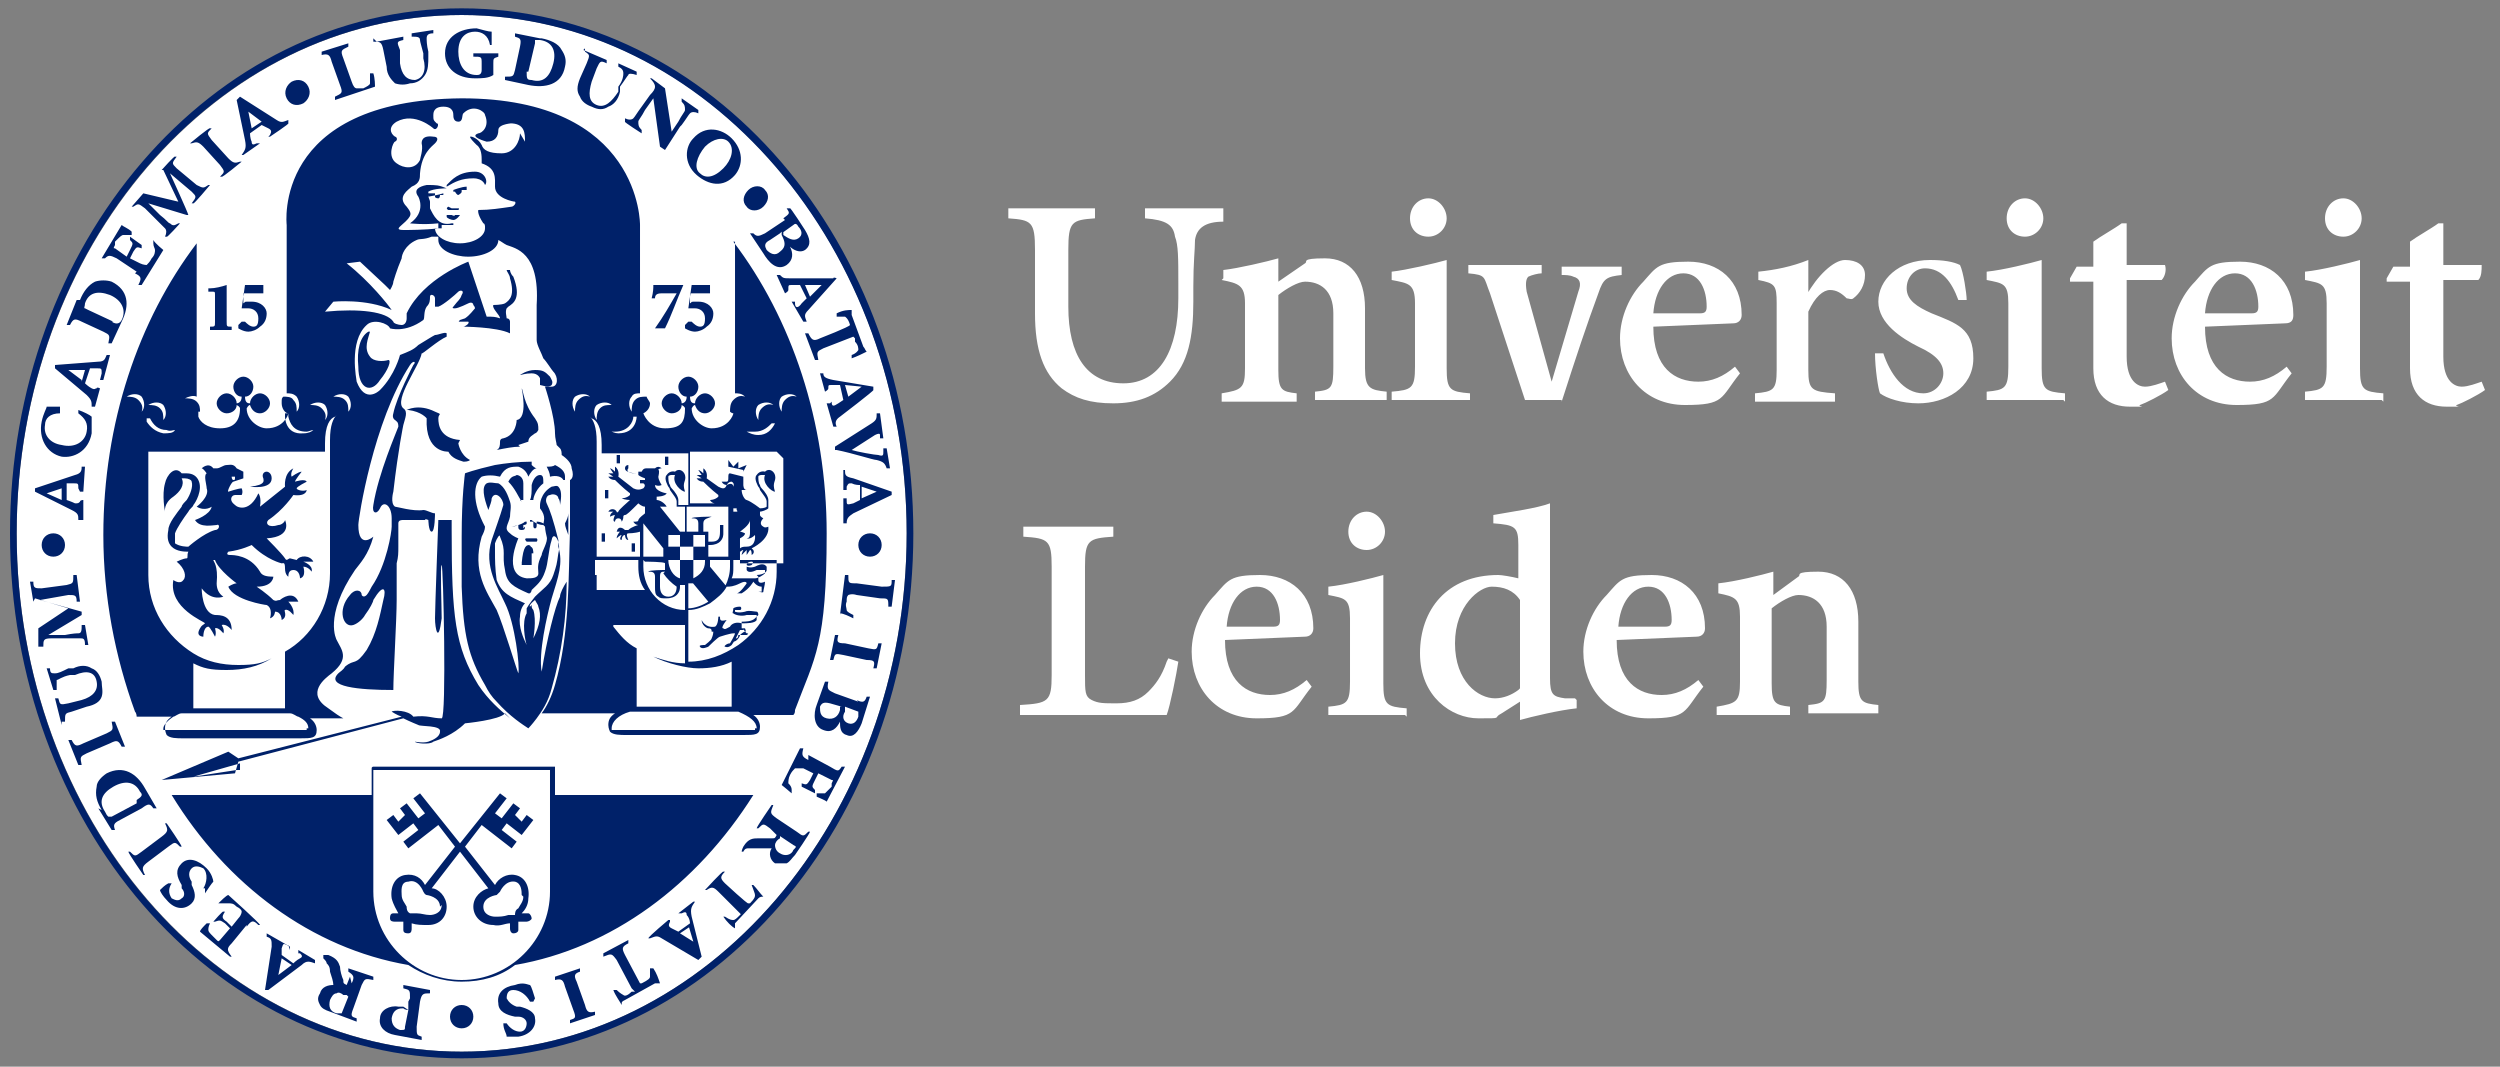
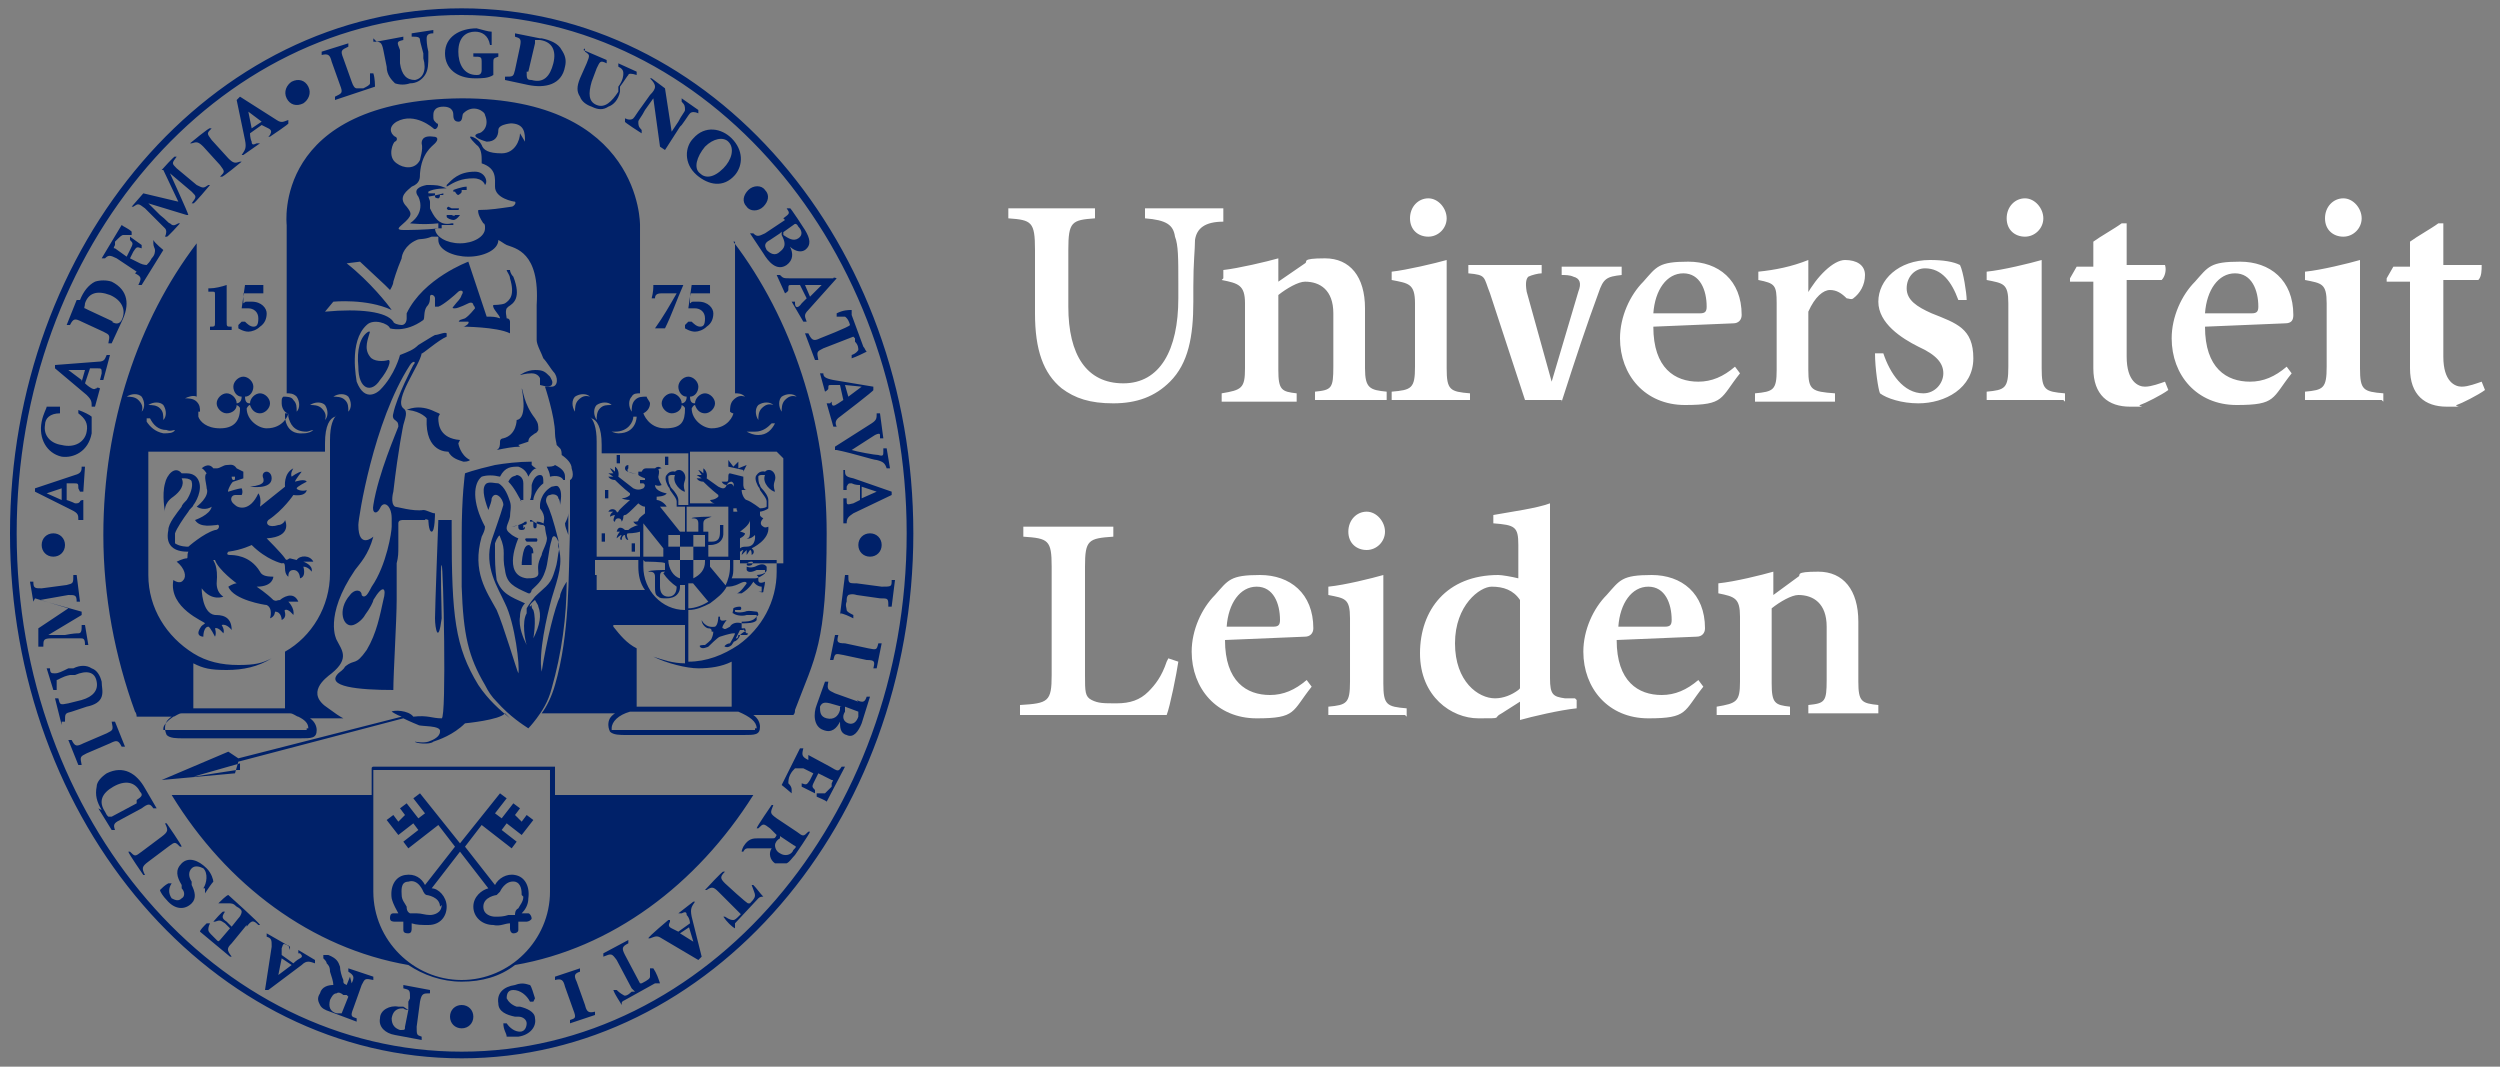
<svg xmlns="http://www.w3.org/2000/svg" id="Laag_1" version="1.1" viewBox="0 0 150 64">
  <rect x="0" y="0" width="150" height="64" fill="#808080" stroke="none" />
  <defs>
    <style>
      .st0 {
        fill: #002169;
      }

      .st1 {
        fill: #fff;
      }
    </style>
  </defs>
-   <path class="st1" d="M27.7.9C13,.9,1,14.9,1,32s12,31.1,26.7,31.1,26.7-14,26.7-31.1S42.5.9,27.7.9Z" />
  <path class="st0" d="M12.6,17.3c.3,0,.7-.1,1-.2v2.2c0,.3,0,.3.3.3v.2h-1.3v-.2c.3,0,.3,0,.3-.3v-1.6c0-.2,0-.2-.2-.2h-.2v-.2ZM39.2,17.1c0,.2,0,.4-.1.8h.2c0-.2.1-.3.4-.3h.9c-.4.7-.8,1.4-1.3,2.1h0c0,0,.6,0,.6,0,.4-.8.7-1.7,1.1-2.6h0c0,0-1.8,0-1.8,0ZM41.5,17.1l-.2,1.4c0,0,.2,0,.4,0,.3,0,.6.2.6.6s-.1.5-.3.5-.4-.2-.5-.3c0,0-.1,0-.2,0,0,0-.1.1-.2.2,0,0,0,.1,0,.2,0,0,.3.2.6.2.2,0,.5-.1.7-.3.3-.2.4-.5.4-.8s-.3-.7-.9-.7-.3,0-.5.1v-.6h1.2v-.5c0,0-1.2,0-1.2,0ZM14.7,17.1l-.2,1.4c0,0,.2,0,.4,0,.3,0,.6.2.6.6s-.1.5-.3.5-.4-.2-.5-.3c0,0-.1,0-.2,0,0,0-.1.1-.2.2,0,0,0,.1,0,.2,0,0,.3.2.6.2.2,0,.5-.1.7-.3.3-.2.4-.5.4-.8s-.3-.7-.9-.7-.3,0-.5.1v-.6h1.2v-.5c0,0-1.2,0-1.2,0ZM54.4,32c0,17.1-12,31.1-26.7,31.1S1,49.2,1,32,13,.9,27.7.9s26.7,14,26.7,31.1ZM54.8,32C54.8,14.6,42.7.5,27.7.5S.6,14.6.6,32s12.2,31.5,27.1,31.5,27.1-14.1,27.1-31.5ZM26.8,13c0,.1.3.2.4.2.2,0,.4-.3.4-.3-.1,0-.2,0-.3,0,0,0,0,.1-.2,0-.1,0-.2,0-.3,0M26.9,12.4c0,0-.2.1,0,.2,0,0,0,0,.2,0,0,0,.1,0,.2,0,0,0,.1,0,.2,0,0,0,.1-.1,0-.1,0,0-.1,0-.2,0,0,0,0,0-.1,0,0,0,0,0-.1,0M27.3,11.6h0s0,0,0,0ZM28,11.2c-.3,0-.8.2-.8.2,0,0,0,.1,0,.1,0,0,.1,0,.1,0,0,0,0,0,0,0,0,0,0,0,0,0,0,0,.1.2.2.2,0,0,.2-.1.2-.2,0,0,0-.1,0-.1.1,0,.2,0,.4,0,0,0,0,0,0,0,0,0,0,0-.1,0M26.8,11.2c.5-.3.9-.5,1.6-.5.6,0,.7.4.7.4.2-.2,0-.8-.6-.8-1,0-1.4.5-1.7.8M27.6,26.4c-1.2-.1-1.3-.9-1.3-1.3,0-.3.3-.2-.2-.4-1-.5-1.7-.1-1.7-.1h.1c.8.1,1.1.5,1.1.5-.1,2.1,1.3,2,1.3,2,.2.4.6.5.9.6.1,0,.3,0,.4-.1-.6-.3-.7-1-.7-1M31.1,26.7s.6-.2.6-.2c0-.3.3-.4.4-.5,0,0,.1,0,.2-.2,0-.3,0-.4-.2-.7-.7-.9-.7-1.7-.8-1.8,0-.1,0,0,0,0,0,0,.4,1.8-.3,1.9,0,0,0,.9-.8,1.1,0,0-.2,0-.2.2,0,.2,0,.4-.2.5.5-.1,1-.2,1.4-.2,0,0,0,0,0,0M31.2,22.5c.1,0,.3-.1.7-.1.4,0,.5.3.5.3v.4c.1,0,.5.2.7,0,.1-.2,0-.3-.1-.5-.3-.3-.4-.4-.9-.4s-.9.3-.9.3h0M22.1,19.9c-.5.3-.7,1.1-.6,2.1,0,1.4.8,1.6,1.3.8.5-.6.7-1.2.5-1.2-.3.1-.9.1-1.1-.2-.4-.5-.1-1.1,0-1.5h-.2M30.6,43.1c-.6-.5-1.3-1.1-1.9-2-1.4-2.3-1.6-4.1-1.6-9.3,0-.2,0-.4,0-.6h-.8c0,0-.2,5.3-.2,5.9s.2,1.6.4,0c0-.8-.1-3.2,0-3.2s.3,9.2,0,9.2c-.6,0-.8-.2-1.7-.1-.3-.4-1.2-.4-1.3-.3,0,0,.3.2.6.3l-9.8,2.5-.6-.4-4,1.7,4.4-.4.2-.7,9.9-2.6c.4.2.9.4.9.4.1.1,1.4,0,1.3.4,0,.3-.4.5-.7.6-.3.1-.8,0-.8,0,0,.1.9.2,1.1,0,.3-.1,1.2-.4,1.9-1.1,0,0,2.1-.2,2.4-.6,0,0,0,0-.1-.1M14.2,46.2l-2.6.4,2.8-.8v.4ZM15,29.2s1.3.2,1.3-.5c0-.3-.2-.4-.3-.4-.2,0-.3.2-.2.4,0,.1.2.4-.8.5M13.9,28.6c0,0,0,.2.1.2s.1,0,.1-.2,0,0,0,0h.1s0,0,0,0c0,0,0,0,0,0h-.5s0,0,0,0c0,0,0,0,0,0h.2s0,0,0,.1M17.8,33.6c.2-.3.8-.3,1,.1,0,0-.5,0-.6,0,0,0,.6.2.5.6,0,0-.2-.3-.5-.3,0,0,.2.6-.2.7,0,0,0-.5-.4-.5-.3,0-.3.3-.3.4,0,0-.2-.1-.2-.5s-.1-.3-.2-.3c0,0-.9-.2-1.8-1.1,0,0-.6.3-1.4.4,0,0-.2.2.1.2.2,0,1.2,0,1.8,1,.1.2.3.3.8.3,0,0,0,.6-1,.6,0,0,.6.4,1,.8.2.1.2,0,.4,0,.1-.1.8-.6,1.1.1,0,0-.4,0-.6,0,0,0,.4.4.3.8,0,0-.3-.4-.5-.3-.1,0,.2.4-.2.6,0,0,0-.5-.4-.5,0,0,0,.3-.3.4,0,0,.2-.6-.2-.8-.1,0-2-.3-2.3-1.1,0,0,.3-.2.5-.2,0,0-1.1-.8-1.3-1.4,0,0-.2,0-.1,0,0,.1.3.3.2,1.4,0,.3.1.6.4.8,0,0-.7.3-1.3-.5,0,0,0,1.5.8,1.6.3,0,1,0,1,.9,0,0-.3-.4-.6-.3,0,0,.2.3.1.5,0,0-.3-.4-.5-.3,0,0,.1.3,0,.5,0,0-.3-.6-.4-.6-.2,0-.3.3-.3.6,0,0-.5,0-.2-.5.1-.2.2-.2.3-.3,0-.1-2.2-.9-1.9-2.6,0,0,.4.3.6,0,.2-.2.1-.7-.4-1.1,0,0,.4-.2.6-.2.1,0,0-.2.1-.4-.2,0-.7,0-1-.3-.2-.2-.3-.5-.2-1,0-.4.5-1,.8-1.4,0-.1.2-.3.3-.4.2-.3.4-.8.3-1.1,0-.1-.2-.2-.4-.2-.1,0-.2,0-.2,0,.2.4-.1.8-.5,1.1-.6.4-.5.9-.5.9,0,0-.2-1,0-1.7.1-.5.6-1.1,1-.6,0,0,.2,0,.3,0,.4,0,.6.2.7.4.3.6-.2,1.4-.3,1.5,0,.1-.2.2-.3.4-.3.4-.7,1-.8,1.3,0,.3,0,.5,0,.6.3.2.7.2.8.2,0,0,.9-.8,1.6-1,.3,0,.3-.4.1-.3-.2,0-1,.2-1.3-.3,0,0,.9-.3,1-.8,0,0-.4.3-.9,0,0,0,.8-.6.6-1.1,0-.2-.2-.8,0-.9,0,0-.2-.3-.3-.3,0,0,.4-.4.7,0,0,0,.2,0,.2,0,.2,0,.4-.2.6-.2s.4-.1.6.2c0,0,.2.1.4.2,0,0,0,.2,0,.4,0,0,0,0-.6.2-.1,0-.4.6-.3.6,0,0,.6-.2.8-.2,0,0,.1.2,0,.4,0,0-.2,0-.4,0-.2,0-.4.3,0,.6.2.2.9.4,1.4-.7,0,0,.2.2.1.8l1.5-1.2s-.1-.8.5-1.1c0,0-.2.3-.1.5,0,0,.4-.3.6-.3,0,0-.4.5-.4.6,0,0,.6-.2.7,0,0,0-.6.3-.6.4s.4.2.6.1c0,0,0,.4-.8.3,0,0-.6.9-1.5,1.5-.2.2,0,.5.6.3.2,0,.4-.2.4-.3,0,0,.5,1-1.1,1.1,0,0,.9.9,1.1,1.2.1.2.2,0,.3,0M44.3,38.1c0,0,0,.2-.1.2-.1,0-.1,0-.2.1,0,0,0,.1,0,.1.2,0,.4-.3.4-.4,0,0,.2-.2.3-.2.1,0,0-.2,0-.2h-.2c0-.2,0-.3,0-.4.2,0,.6,0,.8-.2,0,0,.2-.2.2-.2,0,0,0-.2-.1-.2-.1,0-.5-.1-.7,0-.4.1-.6,0-.6,0,0,0,0,0,0-.1,0,0,.3,0,.3,0,.1,0,.1-.2,0-.2-.3,0-.4.1-.4.1,0,.2-.1.3,0,.3.1.1.5.2.8.1.2,0,.5,0,.6,0,0,0,0,.1,0,.2,0,0,0,0,0,.1-.1.2-.6.2-.9.2-.3-.1-.6,0-.7.2-.2.1-.3.2-.4.1-.2,0,.2-.5.2-.5,0,0,0-.1,0,0-.4.1-.4,0-.4-.2,0,0,0,0-.1,0,0,0,0,.5-.2.6-.6.1-.8-.4-.8-.4h0c0,.3.3.5.4.5.2,0,.2.1.2.2h.1c0,.2-.1.4-.1.4,0,.1-.4.4-.4.4-.1,0-.4,0-.3.1.1.2.5,0,.5,0,0,0,.6-.6.7-.6,0,0,.6-.2.8-.2.2,0,.1,0,.1,0,0,.1-.3.6-.3.6-.2,0-.4.2-.3.2.2.1.4-.1.4-.1,0,0,.2-.3.2-.3l.3-.6h.2c0-.1,0,0,.2.2.2,0,0,.1,0,.1M44.6,28.3l.2-.4-.5.2v-.4s-.3.3-.3.3l-.3-.4v.4s.9.2.9.2ZM38.1,28.4c-.5,0-.5-.2-.4-.3,0-.1,0-.2,0-.2,0,0-.2,0-.2.2,0,.3.7.3.7.3M37.2,27.3h-.2v.5h.2v-.5ZM40.1,27.4h-.2v.5h.2v-.5ZM36.5,29.4h-.2v.5h.2v-.5ZM36.3,32h-.2v.5h.2v-.5ZM38.1,32.6h-.2v.5h.2v-.5ZM32,33.2c0-.1,0-.4-.2-.4-.2,0-.4,0-.5,1.1,0,0,.4,0,.6,0,0,0,0-.5,0-.7M32.4,28.5c-.2,0-.4.2-.5.6,0,.4,0,.7-.1.9,0,0,.1,0,.2,0,0-.2.2-.7.6-1,0,0,0,0,0,0,0-.3,0-.5-.2-.5M31.2,30s0,0,.2,0c0-.2,0-.6,0-1,0-.4-.3-.5-.4-.5-.1.1-.3,0-.5.4.4.4.6.9.8,1.2,0,0,0,0,0,0M34.1,32c0-.4,0-.8,0-1.2,0,.2-.1.4-.2.6,0,.2.1.4.2.7M31.9,36.3c0,0,0,.1,0,.1,0,0,0,.1.1.2.2.6,0,1.7,0,1.7.4-.8.5-1.4.3-1.9,0-.1-.1-.2-.2-.4,0,0-.4.3-.3.4M32.6,31.5c0-.2.2-.5-.2-1,0,0,0-.2,0-.2,0,0,0-.7.7-1.1.1,0,.3-.1.4,0,.2.2.2.6.1,1.1,0-.1,0-.3-.1-.4,0-.2-.3-.3-.5-.2-.2,0-.3.3-.2.5.2.4.4,1,.7,2.2v.4c.3,1,0,1.8-.4,3.1-.3,1.1-.8,3.3-.6,4.4.3-1.9.8-3.9,1.1-4.5,0-.2.2-.6.4-.9,0,2.1-.3,4.3-.9,6.4-.2.8-.6,1.4-.9,1.8-.3.4-.5.6-.5.6,0,0,0,0,0,0,0,0,0,0,0,0,0,0,0,0,0,0,0,0,0,0,0,0-.3-.2-1.1-.7-1.9-1.6-.3-.3-.5-.6-.7-1-1-1.7-1.3-3-1.4-5.9,0-.6,0-1.3,0-2.2,0-.3,0-.6,0-.8,0-2.5.2-3.8.2-3.8,0,0,.5-.2,1.8-.5.6-.1,1.4-.2,2.2-.2,0,0,0,0,0,.2,0,0,.2.2.3.2-.2,0-.4.3-.5.5-.1-.3-.3-.5-.6-.6-.4,0-.8,0-1.1.6-.4-.1-.8-.1-1.1,0-.5.4-.6,1.5.2,3,0,.2-.1.4-.2.6-.6,2.1.3,3.3.9,4.4.4.9,1.2,3.6,1.3,3.8.1-.4-.2-3-.8-4.2-.4-.9-1.3-2.2-.8-3.8.2-.6.5-1.4.7-2.1,0-.4-.5-.9-.7-.4,0,.2-.1.4-.2.7-.3-.8-.4-1.4-.1-1.6.2-.1.5,0,.7,0,.4.2.6.8.7,1.1h0c.1.3,0,.6,0,.9-.1.5-.4.7,0,1,.2.2.5.3.5.3,0,0-1,2.2.5,2.4.3,0,.7,0,.7-.3s-.1-.5.2-1.1c0-.2.4-.8.3-1.1,0,0-.1-.4-.1-.6M31.6,36.5c.1-.2.5-.7.5-.7.5-.5.9-.7,1.1-1.3.2-.6.2-.6.3-1.3.2-.7-.3-1.4-.4-.8-.2.6-.2,1.4-.4,1.9-.2.6-.5.8-.8,1.1,0,0,0,.1-.1.2,0,0,0,0-.1,0-.9-.4-1.3-.6-1.4-1.4-.2-.9.1-1.1-.3-2,0-.2-.2.1-.3.4,0,0,0,.3,0,.5,0,.5,0,1,.1,1.7.3.8.8,1,1.7,1.4-.2.2-.3.5-.3.8-.1.6.2,1.3.4,1.7-.1-.3-.3-1.4,0-1.9M33.9,28.8s0,0,0,0c0,0,0-.2,0-.2,0-.3-.2-.5-.6-.7-.1.1-.3.1-.5.1.1.2.2.4.2.6.4-.1.7,0,.8.2M31.4,31.7c0,0,0-.2,0-.2,0,0,.2,0,.2-.1,0,0,0,0,0-.1,0,0,0,0-.1,0-.2.2-.8.3-.8.3,0,0,0,0,0,0,0,0,0,0,0,0,0,0,.2,0,.4-.1,0,0,0,0,0,.1,0,.1,0,.2.2.2s.2-.1.2-.2M32.6,31.5c-.4,0-.7-.3-.7-.3,0,0,0,0-.1,0,0,0,0,0,0,.1,0,0,0,0,.2,0,0,0,0,.1,0,.2s0,.2.1.2.1-.1.1-.2,0-.1,0-.2c.1,0,.2,0,.4.1M31.8,32.7c-.2,0-.4,0-.5,1.1,0,0,.4,0,.6,0,0,0,0-.5,0-.7,0-.1,0-.4-.2-.4M31.7,32.3c0,0,0,0-.1,0,0,0-.2,0,0,.2,0,0,0,0,.2,0,0,0,.1,0,.2,0,0,0,.1,0,.2,0,0,0,.1-.1,0-.2,0,0-.1,0-.2,0,0,0,0,0-.1,0M17.4,42.7s0,0,0,0h0s0,0,0,0M10.9,42.7h0s0,0,0,0c0,0,0,0,0,0M22.4,53.5c0,2.9,2.4,5.3,5.3,5.3s5.3-2.4,5.3-5.3v-7.3h-10.6v7.3M45.2,47.7c-3.4,5.4-8.5,9.2-14.3,10.2-.9.7-2,1-3.2,1s-2.3-.4-3.2-1c-5.8-1-10.9-4.8-14.2-10.2h12v-1.6h0c0-.1.1-.1.1-.1h10.9v1.7h12M31.3,53.7c0-.2,0-.7-.4-.8-.6-.1-.9.6-.9.6,0,0-.1.1-.2.2,0,0-.8.1-.8.7,0,.5.5.6.7.6.3,0,.5,0,.8-.1.1,0,.3,0,.4,0,0-.1,0-.3.2-.4.1-.2.3-.4.3-.7M31.7,54.8c.1,0,.2.2.2.3,0,.1-.2.2-.3.2-.2,0-.3,0-.5,0,0,.1,0,.3,0,.5,0,.1-.1.2-.3.2-.1,0-.2-.1-.2-.3,0-.1,0-.2,0-.3,0,0,0,0,0,0-.3,0-.6.2-1,.1-.7,0-1.2-.5-1.2-1.1,0-.6.5-1,.9-1.1l-1.7-2.2-1.7,2.2c.4,0,.9.5.9,1.1,0,.6-.4,1.1-1.1,1.1-.4,0-.7,0-1-.1,0,0,0,0,0,0,0,0,0,.2,0,.3,0,.1,0,.3-.2.3-.1,0-.3,0-.3-.2,0-.2,0-.3,0-.5-.1,0-.3,0-.5,0-.1,0-.3,0-.3-.2,0-.1,0-.3.2-.3.1,0,.2,0,.3,0,0,0,0,0,0,0-.1-.2-.3-.5-.4-.9-.1-.7.2-1.3.8-1.4.6-.1,1,.2,1.2.6l1.8-2.3-1-1.3h0l-1.8,1.4-.3-.4.9-.7-.3-.4-.9.7-.7-.9.4-.3.3.4.4-.4-.3-.4.4-.3.7.9.4-.3-.7-.9.4-.3,2.4,3,2.4-3,.4.3-.7.9.4.3.7-.9.4.3-.3.4.4.4.3-.4.4.3-.7.9-.9-.7-.3.4.9.7-.3.4-1.8-1.4h0l-1,1.3,1.8,2.3c.2-.4.7-.7,1.2-.6.6.1.9.7.8,1.4,0,.4-.2.7-.4.9,0,0,0,0,0,0,0,0,.2,0,.3,0M26.4,54.4c0-.6-.8-.7-.8-.7,0,0-.1,0-.2-.2,0,0-.3-.8-.9-.6-.5,0-.4.6-.4.8,0,.3.2.5.3.7,0,.1,0,.3.2.4.1,0,.3,0,.4,0,.3,0,.5.1.8.1.2,0,.7-.1.7-.6M24.5,60.6c0,0-.2,0-.3-.1-.2,0-.6,0-.7.6,0,.4.2.6.5.7.3,0,.3,0,.3-.2l.2-1ZM24.6,59.9c0-.5,0-.5-.4-.6v-.2s1.6.3,1.6.3v.2c-.4,0-.5,0-.6.5l-.2,1.5c0,.5,0,.5.3.6v.2s-1.6-.3-1.6-.3c-.6-.1-1-.5-.9-1,0-.5.6-.8,1.1-.7.1,0,.2,0,.3,0l.3.2v-.5ZM20.8,59.7h-.2c-.1-.1-.3-.2-.4-.1-.2,0-.3.2-.4.4-.1.4,0,.7.4.8.3,0,.3,0,.3,0l.4-1ZM21.1,59c.2-.4.1-.5-.2-.7v-.2c0,0,1.5.5,1.5.5v.2c-.5-.1-.5-.1-.7.3l-.5,1.4c-.2.5-.1.5.2.6v.2c0,0-1.6-.6-1.6-.6-.3-.1-.5-.2-.6-.4-.1-.2-.2-.4,0-.7.1-.4.5-.5.8-.5,0-.2-.1-.5-.2-.8,0-.3-.1-.4-.2-.5,0-.1-.1-.2-.2-.3v-.2c0,0,.3,0,.3,0,.5.2.6.4.7.7,0,.2.1.6.2.8,0,.2,0,.2.2.3h0s.2-.5.2-.5ZM17.5,57.9l-.6-.4-.2,1h0s.8-.6.8-.6ZM17.3,56.7h-.1c-.2-.1-.2-.1-.3.2v.4c0,0,.7.5.7.5,0,0,.2-.2.4-.3.2-.1.1-.2,0-.3h-.1c0,0,0-.2,0-.2l1,.6v.2c-.3-.1-.5-.2-.8.1l-2,1.5h-.2c0,0,.4-2.6.4-2.6,0-.4,0-.5-.3-.6v-.2c0,0,1.4.8,1.4.8v.2ZM14.8,55.6c.3-.4.4-.4.7-.1h.1c0-.1-1.9-1.8-1.9-1.8-.1,0-.5.4-.6.5h.1c.2,0,.3,0,.5,0,.2,0,.3,0,.5.2.2.1.3.2.3.3,0,0,0,.2-.2.4l-.4.5-.3-.3c-.3-.2-.3-.3-.1-.6h-.1c0-.1-.6.6-.6.6h.1c.3-.1.3-.1.6.1l.3.3-.6.7c-.1.1-.1.1-.2,0l-.2-.2c-.2-.2-.3-.3-.3-.4,0-.1,0-.2.1-.4h-.2c-.2.2-.4.4-.4.5l1.8,1.5h.1c-.3-.4-.3-.5,0-.8l.9-1.1ZM12.3,53.6c.2-.3.4-.6.5-.7,0-.1-.1-.5-.4-.8-.5-.5-1.1-.7-1.5-.3-.4.4-.3.8,0,1.3v.2c.2.2.2.5,0,.6-.2.2-.4.1-.6,0-.2-.3-.2-.6,0-.9h-.2c-.2.1-.4.3-.5.4,0,.1.2.4.4.6.5.6,1.1.6,1.5.2.3-.3.2-.7,0-1.1v-.2c-.2-.3-.2-.6,0-.8.2-.2.5-.1.7,0,.3.3.2.9,0,1.2h.1ZM8.5,51.1c-.4.3-.4.3-.7,0h-.1c0,.1.9,1.4.9,1.4h.1c-.2-.4-.2-.5.2-.8l1.2-.9c.4-.3.4-.3.7,0h.1c0-.1-.9-1.4-.9-1.4h-.1c.2.4.2.5-.2.8l-1.2.9ZM8.2,48c.3-.2.4-.3.2-.5-.3-.6-.9-.7-1.6-.3-.7.4-.9.9-.5,1.5.1.2.1.2.2.3,0,0,.1,0,.2,0l1.5-.8ZM6.1,48.6c-.3-.5-.4-.9-.3-1.4,0-.3.3-.6.6-.8,1-.5,1.8,0,2.3.9l.7,1.2h-.2c-.2-.3-.3-.3-.7,0l-1.3.7c-.4.2-.4.3-.3.6h-.2c0,0-.8-1.3-.8-1.3ZM5,44.6c-.4.2-.5.2-.7-.2h-.2c0,0,.6,1.5.6,1.5h.2c-.1-.5-.1-.5.3-.7l1.4-.6c.4-.2.5-.2.7.2h.2c0,0-.6-1.5-.6-1.5h-.2c.1.5.1.5-.3.7l-1.4.6ZM3.7,43.3h.2c0-.5,0-.5.4-.6l.9-.3c.5-.1.8-.3.9-.6.1-.3,0-.6,0-.9-.1-.4-.3-.7-.6-.8-.3-.2-.7-.2-1.1,0h-.3c-.4.2-.6.3-.8.3-.2,0-.3,0-.3-.3h-.2s.4,1.3.4,1.3h.2c0-.3,0-.5,0-.6.1,0,.3-.2.8-.3h.3c.7-.3,1.2-.2,1.3.4.1.5-.2.9-.9,1.1l-.8.2c-.5.1-.5.1-.6-.3h-.2c0,0,.4,1.6.4,1.6ZM2.1,35.9l2,.6-1.8,1.2v1.1c.1,0,.3,0,.3,0,0-.4,0-.5.5-.5h1c.4,0,.6,0,.7,0,.2,0,.3,0,.3.4h.2s-.2-1.2-.2-1.2h-.2c0,.3,0,.5-.2.5-.1,0-.3,0-.8.1h-1c0,0,0,0,0,0l2-1.2v-.2s-2.5-.7-2.5-.7h0s1.7-.3,1.7-.3c.4,0,.5,0,.5.4h.2s-.2-1.6-.2-1.6h-.2c0,.5,0,.5-.4.6l-1.5.2c-.4,0-.5,0-.5-.4h-.2s.2,1.2.2,1.2ZM3.2,32c-.4,0-.7.3-.7.7,0,.4.3.7.7.7.4,0,.7-.3.7-.7,0-.4-.3-.7-.7-.7M3.7,30v-.7c0,0-.9.3-.9.3h0s.9.4.9.4ZM4.7,29.3h0c0-.3,0-.3-.3-.3h-.4c0,.1,0,1,0,1,0,0,.3.1.5.2.2,0,.2,0,.3-.1h0c0-.1.2-.1.2-.1v1.2c0,0-.3,0-.3,0,0-.3,0-.4-.4-.6l-2.2-1.1v-.2s2.4-.8,2.4-.8c.4-.1.4-.3.4-.5h.2s-.1,1.5-.1,1.5h-.2ZM3.6,24.4c-.3,0-.6,0-.8,0,0,.1-.2.4-.3.9-.2,1,.3,1.9,1.2,2.1.7.1,1.6-.3,1.8-1.4,0-.4,0-.8,0-1-.1-.1-.5-.3-.8-.4v.2c.4.3.6.6.5,1.1-.1.6-.7,1-1.5.8-.7-.1-1.1-.6-1-1.2,0-.4.3-.7.9-.7v-.2ZM4.9,22.9l.2-.7h-1c0,0,0,0,0,0l.8.6ZM6.1,22.4h0c0-.3,0-.3-.3-.3h-.4s-.3.9-.3.9c0,0,.2.2.4.3.2.1.2,0,.3,0h0c0-.1.2,0,.2,0l-.3,1.1h-.2c0-.3,0-.4-.3-.7l-1.9-1.6v-.2s2.6-.2,2.6-.2c.4,0,.4-.2.5-.4h.2c0,0-.4,1.5-.4,1.5h-.2ZM6.7,19.3c.3.2.5.1.6-.1.3-.6,0-1.2-.7-1.5-.8-.3-1.3-.1-1.5.5,0,.2-.1.3,0,.3,0,0,0,0,.2.1l1.5.7ZM4.8,18c.2-.5.5-.9.9-1.1.3-.1.7-.1,1,0,1,.5,1.1,1.4.6,2.4l-.6,1.3h-.2c.1-.5.1-.5-.3-.7l-1.3-.6c-.4-.2-.5-.2-.7.2h-.2c0,0,.6-1.5.6-1.5ZM8.1,16.4c.4.2.4.3.2.7h.2c0,0,1.3-2.1,1.3-2.1,0,0-.5-.4-.6-.6v.2c0,.2.1.3.1.4,0,.1,0,.3-.2.5-.1.2-.2.3-.3.4,0,0-.2,0-.4-.1l-.6-.3.2-.4c.2-.3.2-.3.5-.2v-.2c0,0-.7-.5-.7-.5v.2c.2.2.2.2,0,.6l-.2.4-.7-.5c-.1,0-.1,0,0-.2v-.2c.3-.3.4-.4.5-.4,0,0,.2,0,.5,0v-.2c-.2-.2-.5-.3-.6-.4l-1.2,2h.2c.2-.2.3-.2.7,0l1.2.8ZM8.1,16.4c.4.2.4.3.2.7h.2c0,0,1.3-2.1,1.3-2.1,0,0-.5-.4-.6-.6v.2c0,.2.1.3.1.4,0,.1,0,.3-.2.5-.1.2-.2.3-.3.4,0,0-.2,0-.4-.1l-.6-.3.2-.4c.2-.3.2-.3.5-.2v-.2c0,0-.7-.5-.7-.5v.2c.2.2.2.2,0,.6l-.2.4-.7-.5c-.1,0-.1,0,0-.2v-.2c.3-.3.4-.4.5-.4,0,0,.2,0,.5,0v-.2c-.2-.2-.5-.3-.6-.4l-1.2,2h.2c.2-.2.3-.2.7,0l1.2.8ZM9.8,10.2l.9,1.9-2.1-.5-.7.8h.1c.3-.2.3-.2.7.1l.7.7c.3.3.4.4.5.5.1.1.1.3,0,.5h.1c0,.1.8-.8.8-.8h-.1c-.2.1-.3.2-.5,0-.1,0-.2-.2-.6-.5l-.7-.7h0s2.3.7,2.3.7h.1c0-.1-1.1-2.5-1.1-2.5h0s1.3,1.1,1.3,1.1c.3.3.3.3,0,.7h.1c0,.1,1-1.1,1-1.1h-.1c-.3.2-.3.2-.7,0l-1.2-1c-.3-.3-.3-.3,0-.7h-.1c0-.1-.8.8-.8.8ZM12.7,8.4c-.3-.4-.3-.4,0-.7h-.1c0-.1-1.2.9-1.2.9h.1c.3-.1.4-.1.7.2l1,1.1c.3.4.3.4,0,.7h.1c0,.1,1.2-.9,1.2-.9h-.1c-.3.1-.4.1-.7-.2l-1-1.1ZM15.1,7.7l.6-.4-.8-.6h0s.2,1,.2,1ZM16.2,8.1h0c.1-.2.1-.3-.1-.4l-.4-.2-.7.5c0,0,0,.3.1.5,0,.2.1.2.3.1h.1c0,0,.1,0,.1,0l-1,.7h-.1c.2-.3.3-.4.2-.9l-.5-2.4.2-.2,2.2,1.4c.3.2.4.1.7,0v.2c.1,0-1.1.8-1.1.8h-.1ZM18.5,5.2c-.2-.4-.6-.5-1-.3-.3.2-.5.6-.3,1,.2.4.6.5,1,.3.3-.2.5-.6.3-1M22.5,5.3c0-.2,0-.6-.1-.9h-.2c0,.3,0,.5,0,.6,0,.1-.2.2-.4.3-.2,0-.3,0-.4,0-.1,0-.2-.1-.3-.4l-.5-1.4c-.2-.5-.1-.5.3-.7v-.2c0,0-1.6.5-1.6.5v.2c.4-.1.5,0,.6.4l.5,1.4c.2.5.1.5-.3.7v.2c0,0,2.4-.8,2.4-.8ZM22.4,2.3v.2c.4,0,.5,0,.6.5l.2,1c0,.5.3.8.5,1,.3.1.6.1.9,0,.4,0,.7-.2.9-.5.2-.3.2-.7.2-1.1v-.3c-.1-.4-.1-.7-.1-.8,0-.2.1-.3.4-.3v-.2s-1.3.2-1.3.2v.2c.3,0,.5,0,.5.2,0,.1.1.4.2.8v.3c.2.7,0,1.2-.5,1.3-.5,0-.8-.3-.9-1v-.8c-.2-.5-.2-.5.2-.6v-.2s-1.6.3-1.6.3ZM29.5,2.7c0-.4,0-.7,0-.8-.2,0-.5-.1-.9-.2-1,0-1.9.5-1.9,1.5,0,.9.7,1.5,1.8,1.5.4,0,.8,0,1.1-.2,0,0,0-.2,0-.4v-.3c0-.3,0-.3.3-.4v-.2s-1.5,0-1.5,0v.2c.5,0,.5,0,.5.4v.4c0,.3-.2.3-.3.3-.8,0-1.1-.7-1.1-1.4,0-.9.5-1.2,1-1.2.4,0,.8.2.9.8h.2ZM31.6,4.3c0,.4,0,.5.3.5.7.2,1.1-.2,1.3-1,.2-.8-.1-1.3-.8-1.4-.2,0-.3,0-.3,0,0,0,0,0,0,.2l-.4,1.7ZM32.5,2.3c.5.1,1,.3,1.2.7.2.3.3.6.2,1-.2,1.1-1.2,1.3-2.2,1.1l-1.4-.3v-.2c.5,0,.5,0,.6-.4l.3-1.4c.1-.5,0-.5-.3-.6v-.2s1.5.3,1.5.3ZM35.1,2.9v.2c.3.2.3.2.1.7l-.4.9c-.2.5-.2.8,0,1.1.1.3.4.5.7.6.4.2.7.2,1,0,.3-.1.6-.4.7-.9v-.3c.3-.4.4-.6.5-.7,0-.1.2-.1.5,0v-.2c0,0-1.1-.5-1.1-.5v.2c.2.1.3.2.3.4,0,.1,0,.4-.3.8v.3c-.4.6-.8,1-1.3.8-.5-.2-.5-.7-.3-1.4l.3-.8c.2-.4.2-.5.6-.3v-.2c0,0-1.4-.6-1.4-.6ZM40.9,7.5c.3-.4.4-.6.5-.7.1-.1.3-.1.5,0v-.2c0,0-1-.7-1-.7v.2c.2.2.2.3.2.5,0,.1-.2.3-.4.7l-.4.6h0s-.4-2.6-.4-2.6l-.8-.6h-.1c.4.4.4.6,0,1l-.5.7c-.3.4-.4.6-.5.7-.1.1-.3.1-.5,0v.2c-.1,0,1,.7,1,.7v-.2c-.2-.2-.2-.3-.2-.5,0-.1.2-.3.4-.7l.5-.7h0s.4,2.9.4,2.9l.3.2.9-1.4ZM42.3,8.8c-.5.6-.7,1.3-.3,1.6.3.3.8.3,1.4-.3.5-.5.7-1.2.3-1.6-.3-.3-.9-.2-1.4.3M43.9,8.3c.7.7.7,1.6.2,2.2-.7.8-1.6.6-2.3,0-.8-.7-.7-1.7-.2-2.2.7-.8,1.7-.6,2.3,0M45.8,12.4c.3-.3.4-.7.1-1-.2-.3-.7-.3-1,0-.3.3-.4.7-.1,1,.2.3.7.3,1,0M47,13.9v.2c.3.2.6.4.9.2.3-.2.2-.5,0-.7-.1-.2-.2-.2-.3-.1l-.7.5ZM46.8,14l-.6.4c-.4.2-.3.4-.2.6.2.2.5.4.8.1.4-.3.3-.6.1-1v-.2ZM47,13.1c.4-.3.4-.3.2-.6h.2c0-.1.9,1.3.9,1.3.3.5.4.9,0,1.2-.3.2-.7,0-.9-.2h0c.2.4.2.8-.2,1.1-.6.4-1.1-.2-1.4-.7l-.8-1.2h.2c.2.2.3.2.7,0l1.2-.8ZM48.3,17.1l.3.7.7-.7h0s-1,0-1,0ZM47.7,18.2h0c0,.3.2.3.4,0l.3-.3-.4-.8c0,0-.3,0-.5,0-.2,0-.2,0-.2.3h0c0,.1-.2.2-.2.2l-.5-1.1h.2c.2.2.2.2.7.2h2.5c0-.1.2,0,.2,0l-1.7,1.9c-.3.3-.2.4-.1.7h-.2c0,0-.7-1.2-.7-1.2h.2ZM51.3,20.3v.2c.2.2.2.4.2.5,0,0-.1.2-.4.3v.2c.3-.1.7-.3.9-.4h0c-.1-.1-.1-.2-.2-.3l-.7-1.9c0-.1,0-.2,0-.3h0c-.2,0-.5,0-.9.2v.2c.3,0,.4,0,.5,0,0,0,.2.1.3.5h0c0,.1-1.8.8-1.8.8-.4.2-.5.1-.7-.3h-.2c0,0,.6,1.6.6,1.6h.2c-.1-.5-.1-.5.3-.7l1.8-.7ZM50.7,23.1l.2.7.8-.6h0s-1-.1-1-.1ZM49.9,24.1h0c0,.3.1.3.4.1l.3-.2-.2-.9c0,0-.3,0-.5,0-.2,0-.2,0-.2.2h0c0,.1-.2.2-.2.2l-.3-1.1h.2c0,.2.1.3.6.4l2.4.4v.2c.1,0-2,1.6-2,1.6-.3.2-.3.4-.2.6h-.2s-.4-1.4-.4-1.4h.2ZM50.2,27c1,.2,2.2.6,2.4.6.4.1.5.2.6.5h.2s-.2-1.2-.2-1.2h-.2s0,.2,0,.2c0,.2,0,.3-.3.2-.2,0-1.3-.2-1.6-.3l1.4-.9c.2-.1.3-.1.3,0v.2s.2,0,.2,0l-.2-1.5h-.2c0,.3,0,.4-.3.6l-2.2,1.4v.2ZM51.7,29.2v.7s.9-.4.9-.4h0s-.9-.3-.9-.3ZM50.8,30h0c0,.3,0,.3.4.2l.4-.2v-.9c-.1,0-.3,0-.5-.1-.2,0-.2,0-.3.2v.2s-.2,0-.2,0v-1.2c0,0,.1,0,.1,0,0,.3,0,.4.5.5l2.3.8v.2c0,0-2.3,1.1-2.3,1.1-.3.2-.4.3-.4.6h-.2s0-1.5,0-1.5h.2ZM52.2,33.4c.4,0,.7-.3.7-.7,0-.4-.3-.7-.7-.7-.4,0-.7.3-.7.7,0,.4.3.7.7.7M50.4,36.8c.2,0,.6.2.8.3v-.2c-.2-.1-.4-.2-.4-.3,0-.1-.1-.3,0-.5,0-.2,0-.3.1-.4,0,0,.2-.1.5,0l1.4.2c.5,0,.5,0,.5.5h.2s.2-1.6.2-1.6h-.2c0,.4,0,.4-.6.4l-1.5-.2c-.5,0-.5,0-.5-.5h-.2s-.3,2.4-.3,2.4ZM52,39.6c.5,0,.5.1.4.5h.2s.3-1.5.3-1.5h-.2c-.1.4-.1.4-.6.3l-1.4-.3c-.5,0-.5-.1-.4-.5h-.2s-.3,1.5-.3,1.5h.2c.1-.4.1-.4.6-.3l1.4.3ZM50.7,42.5v.2c-.2.3-.1.6.2.7.3.1.5-.1.6-.4,0-.2,0-.3,0-.3l-.8-.3ZM50.5,42.4l-.7-.2c-.4-.1-.5,0-.6.2,0,.3,0,.6.4.7.4.1.7-.1.8-.5v-.2ZM51.4,42c.4.2.5.1.6-.2h.2c0,0-.5,1.6-.5,1.6-.2.5-.5.9-.9.7-.4-.1-.4-.5-.4-.8h0c-.2.4-.5.7-1,.5-.6-.2-.6-1-.4-1.5l.5-1.4h.2c-.1.5,0,.5.4.7l1.4.5ZM48.5,45.6c-.4-.2-.4-.3-.3-.7h-.2c0,0-1.1,2.2-1.1,2.2,0,0,.5.4.6.5v-.2c0-.2-.1-.3-.2-.4,0-.1,0-.3.1-.5.1-.2.2-.3.3-.4,0,0,.2,0,.5,0l.6.3-.2.4c-.2.3-.2.3-.5.2v.2c0,0,.8.4.8.4v-.2c-.2-.2-.2-.2,0-.6l.2-.4.8.4c.1,0,.1,0,0,.2v.2c-.3.3-.4.4-.4.4,0,0-.2,0-.5,0v.2c.2.1.5.2.6.3l1.1-2.1h-.2c-.2.3-.2.3-.7,0l-1.3-.7ZM46.8,50.1v.2c-.2.1-.3.3-.3.4,0,.2.1.4.3.5.3.2.7.1.8-.2.2-.2.2-.2,0-.3l-.9-.6ZM46.2,49.7c-.4-.3-.4-.3-.7,0h-.1c0-.1.9-1.4.9-1.4h.1c-.2.5-.2.5.2.8l1.2.8c.4.3.4.3.7,0h.1c0,.1-.9,1.4-.9,1.4-.2.2-.3.4-.5.5-.2,0-.5,0-.7,0-.3-.2-.4-.6-.2-.9-.2,0-.5,0-.8,0-.3,0-.5,0-.6,0-.1,0-.2,0-.3.2h-.1c0-.1.1-.3.1-.3.3-.5.6-.5.9-.5.3,0,.6,0,.8,0,.2,0,.2,0,.3-.2h0c0,0-.4-.4-.4-.4ZM44.6,54.7l-.2.2c-.2.2-.3.3-.4.3-.1,0-.2,0-.5-.2h-.1c.2.3.5.6.7.7h0c0-.2,0-.2,0-.3l1.4-1.5c.1-.1.2-.1.3-.1h0c-.2-.2-.4-.5-.6-.7h-.1c.1.3.2.5.2.6,0,.1,0,.2-.3.5h-.1c0,.1-1.4-1.2-1.4-1.2-.3-.3-.3-.4,0-.7h-.1c0-.1-1.1,1.1-1.1,1.1h.1c.3-.2.4-.2.7.1l1.4,1.4ZM41.4,55.6l-.6.4.8.5h0s-.3-1-.3-1ZM40.2,55.3h0c-.1.2-.1.3.1.4l.4.2.7-.5c0,0,0-.3-.2-.5,0-.2-.1-.2-.3-.1h-.1c0,0-.1,0-.1,0l.9-.7h.1c-.2.3-.3.4-.2.9l.6,2.4-.2.2-2.2-1.3c-.3-.2-.4-.1-.7,0h-.1c0-.1,1.2-1.1,1.2-1.1h.1ZM38.1,59.5h-.2c-.2.2-.4.3-.5.2,0,0-.2-.1-.4-.3h-.2c.1.3.4.7.5.9h0c0-.2,0-.2.2-.3l1.8-1c.1,0,.2,0,.3,0h0c-.1-.3-.2-.6-.4-.9h-.2c0,.3,0,.5,0,.5,0,.1-.1.2-.5.4h-.1c0,0-.9-1.7-.9-1.7-.2-.4-.2-.5.2-.7v-.2c0,0-1.5.8-1.5.8v.2c.5-.2.5-.2.8.2l.9,1.7ZM34.4,60.6c.2.5.1.5-.2.6v.2c0,0,1.5-.5,1.5-.5v-.2c-.4.1-.5,0-.6-.4l-.5-1.4c-.2-.4-.1-.5.2-.6v-.2c0,0-1.5.5-1.5.5v.2c.4-.1.5,0,.6.4l.5,1.4ZM32.1,59.9c-.1-.3-.2-.7-.3-.8-.1,0-.4-.2-.9,0-.7.1-1.1.5-1,1.1,0,.5.5.7,1,.8h.2c.3,0,.5.2.5.4,0,.2-.1.5-.4.5-.3,0-.6-.2-.8-.5h-.2c0,.4.2.6.2.8.1,0,.4,0,.7,0,.7-.1,1.1-.6,1-1.1,0-.4-.5-.6-.9-.7h-.2c-.3-.1-.5-.3-.6-.5,0-.3.1-.5.4-.5.4,0,.8.3,1,.7h.2ZM27,61c0,.4.3.7.7.7s.7-.3.7-.7-.3-.7-.7-.7-.7.3-.7.7M19.7,27.1h0s0,0,0,0M47.1,24c.2-.2.4-.3.7-.2,0,0,0,0,0,0-.2-.2-.6-.2-.9,0-.2.2-.2.6,0,.9,0,0,0,0,0,0,0-.2,0-.5.2-.7M44,14.5c3.5,4.6,5.6,10.8,5.6,17.5s-.7,7.4-1.9,10.6c0,.1,0,.2-.1.3h-2.4c.3.2.4.5.4.7,0,.5-.3.5-1,.5h-.2s-6.6,0-6.6,0h-.2c-.4,0-.8,0-1-.2,0,0-.1-.2-.1-.4,0-.3.1-.5.4-.7h-4.4c.3-.4.6-1,.8-1.7.9-3.1.8-6.5.9-9.3,0-1.6,0-1.5,0-3,0,0,.3-.1.1-.7,0-.3-.3-.6-.6-.8,0-.1,0-.3-.1-.4l-.2-.2s0,0,0,0c0-.1-.1-.4-.1-.7,0-1-.6-2.8-.6-2.8,0,0,.1,0,.4,0,.4,0,.4-.6.1-.9-.1-.1-.4-.6-.6-.8-.1-.3-.4-.8-.4-1.1,0-.3,0-1.7,0-2.1.2-3.2-1.3-3.4-1.8-3.6-.2-.1-.3-.2-.5-.3,0,.6-.9,1-1.8,1s-1.8-.4-1.8-1,0,0,0-.2h-.4c-.5.2-.7.1-.9.2-.7.3-.9.9-.9,1.1-.3.7-.5,1.4-.5,1.4,0,.2-.2.5-.2.5,0,0-.2-.2-.3-.3-.2-.2-1.3-1.2-1.5-1.4,0,0-.8.1-.8.1,1.4,1.1,2.5,2.5,2.7,2.8,0,.2,0,.1,0,0-1.5-.7-3.5-.5-3.5-.5l-.5.6c2.1-.2,3.7,0,4.1.6,0,.1.3.2.5.2.2,0,.3-.2.3-.4s0-.1,0-.3c1-2.1,3.7-3.1,3.7-3.1l1.1,3.3c.4,0,.5,0,.8.1,0-.2-.5-.6-.4-.8,0,0,.5,0,.7-.1.3-.2.6-.5.3-1.5,0-.2-.2-.4-.2-.5h.2s0,.2.2.4c.5,1.3,0,1.6-.3,1.8,0,0,0,0-.1.1-.1.2,0,.5,0,.6.2,0,.2.2.2.2v.7c-.8-.4-2.9-.4-2.8-.4.1,0,.4-.2.3-.3,0,0-.3,0-.5,0-.1,0-.1,0,0-.1,0,0,0,0,.3-.1.3-.2.5-.5.6-.6,0-.1-.1-.2-.1-.2,0-.1-.1-.2-.3-.1,0,0-.6.3-.8.3-.1,0-.2,0-.1-.1.3-.4.4-.4.5-.7.2-.3-.1-.3-.2-.2-.2.2-.9.8-1.2.9-.2,0-.2,0-.2,0,0-.3,0-.3,0-.5,0-.2-.3-.3-.3-.1s0,.4-.2.6c-.2.3-.1.7-.2.8-1.1.8-2,.5-2,.5-.1-.3-1-.6-1.4-.2-1.1,1-.6,3.3-.6,3.4.5,1.3,1.3.6,1.4.5.9-.9,1.2-2.1,1.2-2.1.5-.2.8-.3,1.1-.6.5-.3.8-.5,1-.6.2,0,.6-.2.7-.1v.2c-.5.2-1.5,1.1-1.5,1-.1.7-1.7,2.8-1.1,3.3.3.2.1.6,0,1,0,0-.3,1.4-.6,4,0,0-.2.7.1.9.1,0,1.1.3,1.7.2.2,0,.5.2.7.2,0,0,0,1.1-.2,1.1-.2,0-.2-.8-.2-.7,0,0-.2-.1-.2,0-.3,0-.7,0-1.3,0-.1,0-.3,0-.3.2,0,.2,0,.3,0,1.4,0,.4,0,.6-.1,1,0,.2,0,1.6,0,2.2,0,1.2-.2,4.4-.2,5.4-2.1,0-4.1-.2-3.3-1,.1-.1.3-.2.4-.4.6-.5.6,0,1.3-1,.6-1,.8-2.1,1-3,.2-.7,0-1-.6,0,0,.1-.2.5-.5.9-.1.2-.4.5-.7.6-.6.2-1-.9-.2-1.8.3-.4.7-.3.7,0,0,0,.1.2.3,0,.1-.1.3-.5.3-.5.9-1.3,1.2-3.3,1.2-3.6,0-.2,0-.3,0-.5,0-.8-.5-1.1-.7-.6-.2.4-.5.3-.4-.2.3-1.9,1.4-4.4,1.5-4.7,0-.3-.1-.3-.2-.4,0,0-.2-.1-.1-.4.2-1,1.2-2.9,1.2-2.9.2-.2,0-.3-.2,0-2.2,3.4-3.1,9.2-3.1,9.6,0,1.5.9.7.9.7-.3,1.1-.8,1.6-1.1,2-1.9,2.8-1.1,4.2-1.1,4.2.3.6.8,1.1-.3,2-.4.3-1.6,1.2-.2,2.1.4.3.7.5.9.6h-2c.3.2.4.5.4.7,0,.5-.3.5-1,.5h-7c-.4,0-.8,0-1-.2,0,0-.1-.2-.1-.4,0-.3.1-.5.4-.7h-2.1c0,0,0-.2-.1-.3-1.2-3.3-1.9-6.9-1.9-10.6,0-6.7,2.1-12.9,5.6-17.5,0,0,0,0,0,0v9.2c-.2-.1-.5,0-.7.1,0,0,0,0,0,0,.2,0,.5,0,.7.2.2.2.2.4.2.6,0,0,0,0-.1,0v.3c.1.3.5.7,1.3.7s1.2-.4,1.2-1.2c0,0,0-.1-.2-.2,0,.3-.3.5-.6.5s-.6-.3-.6-.6.3-.6.6-.6.6.3.6.6c0,0,.3,0,.3-.4-.3,0-.5-.3-.5-.6s.3-.6.6-.6.6.3.6.6-.2.6-.5.6c0,.4.2.4.3.4,0-.3.3-.6.6-.6s.6.3.6.6-.3.6-.6.6-.5-.2-.6-.5c-.1,0-.2.2-.2.2,0,.7.7,1.2,1.2,1.2,1,0,1.3-.8,1.3-.9-.2,0-.4-.3-.4-.6s0-.3.1-.4c.2,0,.5,0,.6.2.2.2.2.4.2.7,0,0,0,0,0,0,.2-.2.2-.6,0-.9-.2-.2-.4-.2-.6-.2v-10.1s-.9-7.5,10.5-7.6c10.8,0,10.7,7.6,10.7,7.6v10.1c-.2,0-.4,0-.5.2-.2.2-.2.6,0,.9,0,0,0,0,0,0,0-.2,0-.5.2-.7.2-.2.4-.2.7-.2,0,.1.2.3.2.4,0,.3-.2.5-.4.6,0,0,.3.9,1.3.9s1.2-.4,1.2-1.2c0,0,0-.1-.2-.2,0,.3-.3.5-.6.5s-.6-.3-.6-.6.3-.6.6-.6.6.3.6.6c0,0,.3,0,.3-.4-.3,0-.5-.3-.5-.6s.3-.6.6-.6.6.3.6.6-.2.6-.5.6c0,.4.2.4.3.4,0-.3.3-.6.6-.6s.6.3.6.6-.3.6-.6.6-.5-.2-.6-.5c-.1,0-.2.2-.2.2,0,.7.7,1.2,1.2,1.2,1,0,1.3-.8,1.3-.9,0,0-.1,0-.2-.1,0-.2,0-.5.2-.7.2-.2.4-.3.7-.2,0,0,0,0,0,0-.2-.2-.4-.2-.6-.2v-9.1s0,0,0,0M17.1,25s0,1.1,1.1,1c.3,0,.5-.1.6-.2-.1,0-.3.1-.4.1-.8,0-1-.5-1.1-.9,0-.1,0-.2,0-.2h-.2ZM8.9,24.3s0,0,0,0c.2,0,.5,0,.7.2.2.2.2.4.2.7,0,0,0,0,0,0,.2-.2.2-.6,0-.9-.2-.2-.6-.2-.9,0M8.5,24.7c.2-.2.2-.6,0-.9-.2-.2-.6-.2-.9,0,0,0,0,0,0,0,.2,0,.5,0,.7.2.2.2.3.4.2.7,0,0,0,0,0,0M8.8,25.3c.2.3.5.6,1,.7.3,0,.6,0,.7-.2-.1,0-.3.1-.5,0-.5,0-.8-.3-1-.7h-.2ZM18.5,43.7c0-.3-.2-.5-.6-.7-.1,0-.3-.2-.5-.2h0s0,0,0,0c0,0,0,0,0,0h-6.5s0,0,0,0c0,0,0,0,0,0h0c-.2,0-.4.2-.5.2-.3.2-.6.5-.6.7s0,0,0,.1h8.6s0,0,0-.1M20,23.8s0,0,0,0c.2,0,.5,0,.7.2.2.2.2.4.2.7,0,0,0,0,0,0,.2-.2.2-.6,0-.9-.2-.2-.6-.2-.9,0M20.1,25c-.3.1-.6.5-.6,1.6,0,.3,0,.4,0,.5h-10.6v7.4c0,2,1.1,3.7,2.7,4.7.8.5,1.7.7,2.7.7s1.4-.1,2-.4c-.8.5-1.7.7-2.7.7s-1.4-.1-2-.4v2.7h5.5v-3.4c1.6-.9,2.7-2.7,2.7-4.7v-7.4h0s0,0,0-.6c0-.9.2-1.3.4-1.5M19.5,24.3c-.2-.2-.6-.2-.9,0,0,0,0,0,0,0,.2,0,.5,0,.7.2.2.2.3.4.2.7,0,0,0,0,0,0,.2-.2.2-.6,0-.9M31.5,8.5c0-.5,0-1.1-.9-1.1.3,0-.7,0-.7.4s-.2.7-.7.7c0,0-1.1-.3-.5-.5.2,0,.7-.4.4-1.1,0-.2-.7-.7-1.3-.1-.1.1,0,.5-.3.5s-.3-.3-.3-.4,0-.5-.6-.5-.6.4-.6.5c0,.3,0,.3.2.5.2,0,0,.5-.2.3,0,0-1.1-1-2.2-.4-.5.3-.4.7-.1.9.1,0,.2.2,0,.3-.1,0-.5.9.1,1.3.4.3,1.1.4,1.4-.2,0-.1.2-.6.1-1,0-.1,0-.5.7-.4.3,0,.3.2.1.4-.2.2-.8.6-.9,1.8,0,.3,0,.6-.5.8-.2.2-.9.6-.3,1.2.3.4.4.5-.3,1.1-.1.1-.4.3.1.3.3,0,1.3,0,2.1-.1v-.3c-.9.1-1.7,0-1.7,0,1-.7.5-1.6.5-1.6-.3-.4,0-.6.5-.7.6,0,.7,0,1.2.2,0,0-.8,0-1.1.2h0c0,.1,0,.2,0,.3.6-.1.9-.2.9-.2,0,0,0,0,0,.1,0,0,0,0-.1,0,0,0-.1,0-.2,0,0,0,.1,0,.1,0,0,0,0,.2-.1.2,0,0-.2,0-.2-.1,0,0,0-.1,0-.2,0,0-.2,0-.4,0,0,0,0,0,0,0,0,0,0,0,0,.1,0,.2.1.3.1.4,0,0,0,.2,0,.2,0,0,0,0,0,.2.2.4.5,1.1,1.3.9,0,0,0,0,.1,0,0,0,0,0,0,.1,0,0-.1,0-.2,0-.2,0-.3,0-.5,0,0,.1,0,.2,0,.2,0,0-.3,0-.4,0,0,0,0,0,0,0,0,.5.7.9,1.5.9s1.5-.4,1.5-.9,0,0,0-.1h0c0,0,0-.2-.1-.2-.4-.6-.3-.8-.3-.8,0,0,0,0,0,0,.7,0,1.3-.1,2-.2.1,0,.3-.2.2-.3-.1,0-1.2-.2-1.2-.9,0-.5.1-1.1-.8-1.4,0,0,0,0,0-.2,0-.2,0-.7-.3-.9-.2-.2-.4-.4-.4-.5h.1s.4.1.6.5c.1.3.4.5,1.2.5s1.1-.8,1.1-1.2M45.5,24.3c-.2.2-.2.6,0,.9,0,0,0,0,0,0,0-.2,0-.5.2-.7.2-.2.4-.3.7-.2,0,0,0,0,0,0-.2-.2-.6-.2-.9,0M45.3,25.9c-.2,0-.4,0-.5,0,.2.1.4.2.7.2.5,0,.8-.3,1-.7h-.2c-.2.2-.5.5-1,.5M41.3,31.9h.6v-.5c0-.3-.2-.3-.4-.3h0c0-.1,1.2-.1,1.2-.1h0c-.2.1-.5.1-.5.4v.5h.3v.6c0,0,.1,0,.2,0,.4,0,.5-.2.5-.6,0-.2,0-.3,0-.4h.2c0,0,0,.2,0,.5h0c0,.1,0,.3-.2.5-.1.1-.3.2-.6.2s0,0-.1,0v.7h1.2v-3h-2.5v1.5ZM44,28.6s0,0,0,0c0,0,0,0,0,0,0,0,0,0,0,0h-.2c0-.1,0-.1,0-.1,0,0,0,0,0,0h.1c0,0,0,0,0,0,0,0,0,0,0,0,0,0,.1,0,.1,0M43.9,28.9c-.2,0-.3.2-.3.2.4-.2.4.1.4.1,0,0,.1-.2-.1-.3M44.1,28.6s0,0,0,0c0,0,0,0,0,0,0,0,0,0,0,0,0,0,.1,0,.1,0,0,0,0,0,0,0h.1s0,0,0,0c0,0,0,0,0,0h-.3s0,0,0,0M44.2,30.5c0,0-.2,0-.2,0v.2c0,0,.2,0,.2,0,.1,0,0-.1,0-.1M43.5,35.2c.2-.4.3-.8.3-1.2v-.4h-1.2c0,.2,0,.3,0,.4l1,1.2ZM41.6,35c0,0-.2,0-.3,0v1.5c.4,0,.9-.2,1.2-.4l-1-1.2ZM40.8,32.8v-.7h-.7v.7h.7v.8h-.7c0,.5.3,1,.7,1.1v-1.1h.8v1.1c.4-.2.7-.5.7-1,0,0,0,0,0-.1h0s-.7,0-.7,0v-.8h-.8ZM41.6,32.8h.7v-.7h-.7v.7ZM38.5,28.2s0,0,0,0c0,0,0,0,0,0s0,0,0,0,0,0,0,0h.1s0,0,0,0c0,0,0,0,0,0h-.2s0,0,0,0h0s0,0,0,0c0,0,0,0,0,0,0,0,0,0,0,0h0ZM38.6,31.4v2h1.2v-.5l-1.2-1.5ZM40.8,31.9h.3v-1.5h-1.5l1.2,1.5ZM38.6,33.6v.4c0,1.4,1.1,2.6,2.5,2.6v-1.5c0,0-.2,0-.3,0,0,0,0,0,0,.1h0c0,.1,0,.3-.2.5-.1.1-.3.2-.6.2s-.4,0-.5-.1c-.2-.1-.2-.3-.2-.6v-.6c0-.3-.2-.3-.4-.3h0c0-.1,1-.1,1-.1,0-.1,0-.3,0-.4h0c0-.1-1.2-.1-1.2-.1ZM39.9,34.3c-.2,0-.3,0-.3.3v.6c0,.4.2.6.5.6s.5-.2.5-.6h0c-.3-.2-.6-.5-.8-.8M38,25c0,.3-.3.9-1.1.9-.2,0-.3,0-.4-.1.2.1.4.2.6.2,1.1,0,1.1-1,1.1-1h-.2c0-.1,0,0,0,0M35.8,24.3c-.2.2-.2.6,0,.9,0,0,0,0,0,0,0-.2,0-.5.2-.7.2-.2.4-.2.7-.2,0,0,0,0,0,0-.2-.2-.6-.2-.9,0M34.7,24c.2-.2.4-.3.7-.2,0,0,0,0,0,0-.2-.2-.6-.2-.9,0-.2.2-.2.6,0,.9,0,0,0,0,0,0,0-.2,0-.5.2-.7M35.4,25c.2.2.4.6.4,1.5,0,.4,0,.5,0,.6h0v6.3h2.6v-1.5c-.3.1-.7.1-.7.1-.2,0,0,.4,0,.4-.2,0-.2-.3-.2-.3-.2,0-.2.3-.2.3-.2,0,0-.3,0-.3-.1,0-.3.2-.3.2,0-.2.2-.4.2-.4,0,0-.2,0-.2,0,.1-.4.4-.2.5-.1,0,0,0,0,.2,0,.2-.2.6-.3.6-.3-.2,0-.3-.2-.3-.2.2,0,.3,0,.3-.1.1-.2.3-.3.4-.4v-.4c-.2,0-.4-.2-.4-.2-.5.5-.7.7-.8.7,0,0-.1,0-.1.1,0,.2-.1.3-.1.3,0,0,0-.2-.2-.2-.2,0-.2.2-.2.2-.2,0,0-.4,0-.4-.1,0-.3.1-.3.1,0-.2.2-.3.2-.3,0,0-.3,0-.3,0,.1-.2.4-.2.5,0,0,0,0,.1.1,0,0-.1.6-.6.7-.7,0,0-.3,0-.5-.1,0,0,.3,0,.5-.2,0,0,0,0,0-.1-.4-.3-.9-.8-.9-.8-.3,0-.4-.2-.4-.2,0,0,.3,0,.3,0s-.3-.2-.3-.2c0,0,.3,0,.3,0,0,0-.2-.3-.2-.3.1,0,.3.2.3.2,0,0,0-.3,0-.3.3.2.2.6.2.6l.9.7c.2.1.4.1.6,0,.2-.2,0-.3,0-.3,0,0-.2,0-.2,0,0,0,0-.2,0-.2,0,0,.3,0,.3,0,0,0,0,0,0-.1-.3-.1-.4-.2-.4-.2,0,0,0-.2,0-.2.1,0,.2,0,.2,0,.1-.2.2-.2.3-.2,0,0,.3,0,.4,0,0,0,0,0,.1,0,.2-.2.4,0,.4,0,0,0-.2,0-.2.1.1,0,0,.4,0,.4,0,.2.2.5.2.5-.2.1-.4,0-.4,0,0,.4.7.5.7.5-.1.2-.6.2-.6.2,0,0,0,.1,0,.2.2,0,.5.2.6.4h.6c0,0,0-.2,0-.3,0-.2-.2-.4-.4-.7,0,0,0-.1-.1-.2,0,0-.3-.5-.1-.7.2-.3.5-.2.5-.2.2-.2.5-.1.6.2.1.4-.2.4,0,1-.2,0-.8-.5-.6-1,0,0,0,0-.2,0,0,0-.2,0-.2.1,0,.1,0,.4.1.5,0,0,0,.1.1.2.2.2.4.5.4.7,0,.1,0,.2,0,.3h.6v-3.1h-5.2c0,0,0-.2,0-.5,0-1.1-.3-1.5-.6-1.6M35.8,34.5c0,.3,0,.6,0,.9h2.9c-.3-.4-.4-.9-.4-1.4v-.4h-2.6v.9M36.8,37.6c.4.5.8,1,1.4,1.3v3.5s5.7,0,5.7,0v-2.7c-.6.3-1.3.4-2,.4s-1.9-.3-2.7-.7c.6.2,1.2.4,1.9.4v-2.3h-4.3M45.4,43.7c0-.4-.4-.7-1.1-1h-6.5c-.7.2-1.1.6-1.1,1s0,0,0,.1h8.6s0,0,0-.1M46.6,33.6h-2.6v.4c0,.3,0,.5-.1.7.2,0,.4,0,.5,0,0,0,.4,0,.6,0,.1,0,.2,0,.3,0,.2,0,.5-.2.6-.3,0,0,0,0,0-.1,0,0,0-.1,0-.1,0,0-.3,0-.5,0-.2.1-.5.2-.6,0,0,0,0-.1,0-.3,0,0,0-.2.3-.2.1,0,.1.1,0,.2,0,0-.2.1-.3,0,0,0,0,.1,0,.1,0,0,.2.1.5,0,.2-.1.4-.2.6-.1,0,0,.1.1.1.1,0,0,0,.2,0,.2,0,.2-.4.3-.6.3,0,0,.1.1.1.1,0,0,0,0,0,.2,0,.3.4.1.4.1,0,.2-.1.5-.1.6,0,.1-.2,0-.3,0s0,0,0,0c0,0,.2,0,.2,0v-.3c-.3,0-.5-.3-.5-.3,0,0-.2.4-.7.7-.1,0-.3,0-.3,0,0,0,0,0,0,0,.2,0,.6-.6.6-.6,0,0,0-.2-.4,0-.4.2-.6.2-.8.2,0,0,0,0,0,0-.2.4-.6.7-1,1-.4.2-.8.4-1.3.4v3.1c1.1,0,2.1-.4,3-1h0c1.4-1,2.3-2.6,2.3-4.4v-.9ZM46.6,27.1h-5.2v3.1h1.5s0,0,0,0c0,0-.2,0-.3-.2,0,0,.3,0,.5-.2,0,0,0,0,0-.1-.4-.3-.9-.8-.9-.8-.3,0-.4-.2-.4-.2,0,0,.3,0,.3,0s-.3-.2-.3-.2c0,0,.3,0,.3,0,0,0-.2-.3-.2-.3.1,0,.3.2.3.2,0,0,0-.3,0-.3.3.2.2.6.2.6l.7.5c.2.1.4.2.5-.1,0,0-.2,0-.3-.2,0,0,.1,0,.3,0,.2,0,0-.5.2-.5l.8.2s0,.4,0,.5c0,0,0,.3.2.3,0,0-.3,0-.3,0h0c0,.3.2.6.3.6.3.1.8.5.8.5,0,0,.3,0,.4-.1,0,0,0-.2,0-.3,0-.2-.2-.4-.4-.7,0,0,0-.1-.1-.2,0,0-.3-.5-.1-.7.2-.3.5-.2.5-.2.2-.2.5-.1.6.2.1.4-.2.4,0,1-.2,0-.8-.5-.6-1,0,0,0,0-.2,0,0,0-.2,0-.2.1,0,.1,0,.4.1.5,0,0,0,.1.1.2.2.2.4.5.4.7,0,.2,0,.4,0,.5-.1.1-.4.2-.5.2,0,0,0,.1,0,.2,0,.1.2.2.2.2-.2.2-.2.4,0,.5.1.1.3,0,.3,0,.1.8-1,1.3-1,1.3,0,0,0,0,.1.1.1.2-.1.3-.1.3,0-.1,0-.3-.1-.3,0,0-.2.3-.2.3,0,0,0-.3,0-.3,0,0-.3.3-.3.3,0-.1.1-.3.1-.3-.1,0-.3.2-.3.2,0-.4.3-.4.5-.4.6,0,.5-.7.5-.7-.3.3-.5.2-.5.2.2,0,.2-.2.2-.4,0-.6,0-.6,0-.7,0,0,0,0,0,0,0,.3-.6.7-.6.7.1,0,.3.1.3.1,0,.1-.1.2-.3.3v1.5h2.6v-6.3Z" />
  <path class="st1" d="M73.4,13.3c-1.1,0-1.6.4-1.7,1.1,0,.6-.1,1.3-.1,2.8v.9c0,2.1-.3,3.7-1.4,4.8-.9.9-2,1.3-3.4,1.3s-2.3-.3-3.1-.9c-1.1-.9-1.6-2.3-1.6-4.5v-3.8c0-1.7-.2-1.8-1.6-1.9v-.6h5.2v.6c-1.4.1-1.6.2-1.6,1.9v3.4c0,2.9,1.1,4.6,3.3,4.6s3.3-2,3.3-5.1v-.9c0-1.5,0-2.3-.2-2.8-.1-.7-.5-1-1.8-1.1v-.6h4.7v.6ZM85.7,14.2c.6,0,1.1-.5,1.1-1.1s-.5-1.2-1.1-1.2-1.1.5-1.1,1.2.5,1.1,1.1,1.1ZM88.2,24.1v-.5c-1.2-.1-1.4-.2-1.4-1.5v-6.5c-.7.2-2.4.6-3.3.7v.5c1,.2,1.4.2,1.4,1.4v3.8c0,1.3-.2,1.4-1.4,1.5v.5h4.7ZM99.2,18.8c.1-1.4.8-2.4,1.8-2.4s1.4,1,1.4,2c0,.3-.1.4-.4.4h-2.8ZM104,19.4c.3,0,.5-.2.5-.5,0-2.1-1.4-3.2-3.2-3.2s-1.9.3-2.7,1.2c-.8.8-1.4,2.1-1.4,3.4,0,2.2,1.5,4,3.9,4s2.1-.4,3.3-1.9l-.3-.4c-.7.6-1.4.9-2.2.9-1.4,0-2.7-.8-2.7-3.3l4.8-.2ZM132.3,18.8c.1-1.4.8-2.4,1.8-2.4s1.4,1,1.4,2c0,.3-.1.4-.4.4h-2.8ZM137.1,19.4c.4,0,.5-.2.5-.5,0-2.1-1.4-3.2-3.2-3.2s-1.9.3-2.7,1.2c-.8.8-1.4,2.1-1.4,3.4,0,2.2,1.5,4,3.9,4s2.1-.4,3.3-1.9l-.3-.4c-.7.6-1.4.9-2.2.9-1.4,0-2.7-.8-2.7-3.3l4.8-.2ZM108.5,17.7v-2.1c-1,.4-2,.6-3,.7v.5c1,.2,1.1.3,1.1,1.4v4c0,1.2-.2,1.3-1.3,1.4v.5h4.8v-.5c-1.4-.1-1.6-.2-1.6-1.4v-3.5c.4-.9.9-1.3,1.3-1.3s.7.2,1,.5c.1,0,.3.1.4,0,.4-.3.7-.8.7-1.4s-.5-.9-1.2-.9-1.7,1-2.3,2.1h0ZM118,18c0-.4-.2-1.7-.4-2.1-.4-.2-1-.3-1.8-.3-1.9,0-3.1,1.2-3.1,2.5s1.4,2.2,2.4,2.7c1.1.5,1.5,1,1.5,1.6s-.5,1.2-1.2,1.2c-1.2,0-2-1.2-2.4-2.4h-.5c0,.9.2,2.2.3,2.4.4.3,1.3.6,2.3.6,1.6,0,3.3-.9,3.3-2.7s-1-2.1-2.5-2.7c-.9-.4-1.5-.8-1.5-1.5s.5-1.2,1.1-1.2c1,0,1.6.8,2,1.9h.5ZM121.5,14.2c.6,0,1.1-.5,1.1-1.1s-.5-1.2-1.1-1.2-1.1.5-1.1,1.2.5,1.1,1.1,1.1ZM123.9,24.1v-.5c-1.2-.1-1.4-.2-1.4-1.5v-6.5c-.7.2-2.3.6-3.3.7v.5c1,.2,1.3.2,1.3,1.4v3.8c0,1.3-.2,1.4-1.3,1.5v.5h4.6ZM140.6,14.2c.6,0,1.1-.5,1.1-1.1s-.5-1.2-1.1-1.2-1.1.5-1.1,1.2.5,1.1,1.1,1.1ZM143,24.1v-.5c-1.2-.1-1.4-.2-1.4-1.5v-6.5c-.7.2-2.3.6-3.3.7v.5c1,.2,1.3.2,1.3,1.4v3.8c0,1.3-.2,1.4-1.3,1.5v.5h4.6ZM144.6,14.5v1.5h-1l-.4.7v.2h1.4v5.2c0,1.6.9,2.3,2.2,2.3s.4,0,.6-.1c.3-.1,1.3-.6,1.7-.9l-.2-.5c-.3.1-.8.3-1.2.3s-1.1-.3-1.1-1.8v-4.6h2.1c.2-.2.2-.6.2-.9h-2.3v-2.5h-.3c-.4.3-1.3.8-1.7,1.1ZM125.6,14.5v1.5h-1l-.4.7v.2h1.4v5.2c0,1.6.9,2.3,2.2,2.3s.4,0,.6-.1c.3-.1,1.3-.6,1.7-.9l-.2-.5c-.3.1-.8.3-1.2.3s-1.1-.3-1.1-1.8v-4.6h2.1c.2-.2.3-.6.2-.9h-2.3v-2.5h-.3c-.4.3-1.3.8-1.7,1.1ZM93.7,24.1c.9-2.8,1.5-4.6,2.2-6.5.3-.9.5-1,1.4-1.1v-.5h-3.6v.5c.2,0,.5,0,.7.1.4.1.5.4.3.9l-1.6,5.4h0l-1.5-5.4c-.1-.6,0-.8.1-.9.2-.1.6-.2.8-.2v-.5h-4.4v.5c1.1.1.9.2,1.3,1.2l2.1,6.4h2.2ZM73.3,16.8c1,.2,1.4.3,1.4,1.4v3.9c0,1.2-.2,1.3-1.4,1.5v.5h4.5v-.5c-.9-.1-1.1-.2-1.1-1.4v-4.5c.5-.4,1.2-.8,1.6-.8.9,0,1.7.5,1.7,1.9v3.2c0,1.3-.1,1.4-1.1,1.5v.5h4.3v-.5c-1-.1-1.3-.2-1.3-1.4v-3.6c0-1.9-.9-3-2.4-3s-1,.2-1.2.3l-1.6,1.1v-1.4c-.7.2-2.4.6-3.3.7v.5ZM82,33c.6,0,1.1-.5,1.1-1.1s-.5-1.2-1.1-1.2-1.1.5-1.1,1.2.5,1.1,1.1,1.1ZM84.4,43v-.5c-1.2-.1-1.4-.2-1.4-1.5v-6.5c-.7.2-2.3.6-3.3.7v.5c1,.2,1.3.2,1.3,1.4v3.8c0,1.3-.2,1.4-1.3,1.5v.5h4.6ZM73.6,37.6c.1-1.4.8-2.4,1.8-2.4s1.4,1,1.4,2c0,.3-.1.4-.4.4h-2.8ZM78.3,38.2c.3,0,.5-.2.5-.5,0-2.1-1.4-3.2-3.2-3.2s-1.9.3-2.7,1.2c-.8.8-1.4,2.1-1.4,3.4,0,2.2,1.5,4,3.9,4s2.1-.4,3.3-1.9l-.3-.4c-.7.6-1.4.9-2.2.9-1.4,0-2.7-.8-2.7-3.3l4.8-.2ZM97.1,37.6c.1-1.4.8-2.4,1.8-2.4s1.4,1,1.4,2c0,.3-.1.4-.4.4h-2.8ZM101.8,38.2c.3,0,.5-.2.5-.5,0-2.1-1.4-3.2-3.2-3.2s-1.9.3-2.7,1.2c-.8.8-1.4,2.1-1.4,3.4,0,2.2,1.5,4,3.9,4s2.1-.4,3.3-1.9l-.3-.4c-.7.6-1.4.9-2.2.9-1.4,0-2.7-.8-2.7-3.3l4.8-.2ZM70,39.7c-.3.9-.7,1.4-1.1,1.8-.5.5-1.1.7-1.9.7s-1.1,0-1.5-.2c-.4-.2-.4-.5-.4-1.5v-6.5c0-1.6.2-1.7,1.7-1.8v-.6h-5.4v.6c1.5.1,1.7.2,1.7,1.8v6.5c0,1.6-.2,1.7-1.9,1.8v.6h8.8c.2-.5.6-2.5.7-3.2l-.6-.2ZM91.1,41.4c-.4.3-.9.5-1.4.5-1,0-2.4-1-2.4-3.3s1.5-3.4,2.2-3.4,1.3.2,1.7.8v5.3ZM94.5,41.9h-.6c-.7-.1-.9-.2-.9-1.2v-10.5c-.8.3-2.3.5-3.4.7v.5c1.3.1,1.5.2,1.5,1.3v2c-.4-.1-1-.2-1.2-.2-3.1,0-4.7,2.1-4.7,4.7s1.9,3.9,3.5,3.9.8,0,1.4-.3l1.1-.7v1.1c.7-.2,2.4-.6,3.4-.7v-.5ZM103.1,35.6c1,.2,1.3.3,1.3,1.4v3.9c0,1.2-.2,1.3-1.4,1.5v.5h4.4v-.5c-.9-.1-1.1-.2-1.1-1.4v-4.5c.5-.4,1.2-.8,1.6-.8.9,0,1.7.5,1.7,1.9v3.2c0,1.3-.1,1.4-1.1,1.5v.5h4.2v-.5c-1-.1-1.2-.2-1.2-1.4v-3.6c0-1.9-.9-3-2.4-3s-1,.2-1.2.3l-1.5,1.1v-1.4c-.7.2-2.3.6-3.3.7v.5Z" />
</svg>